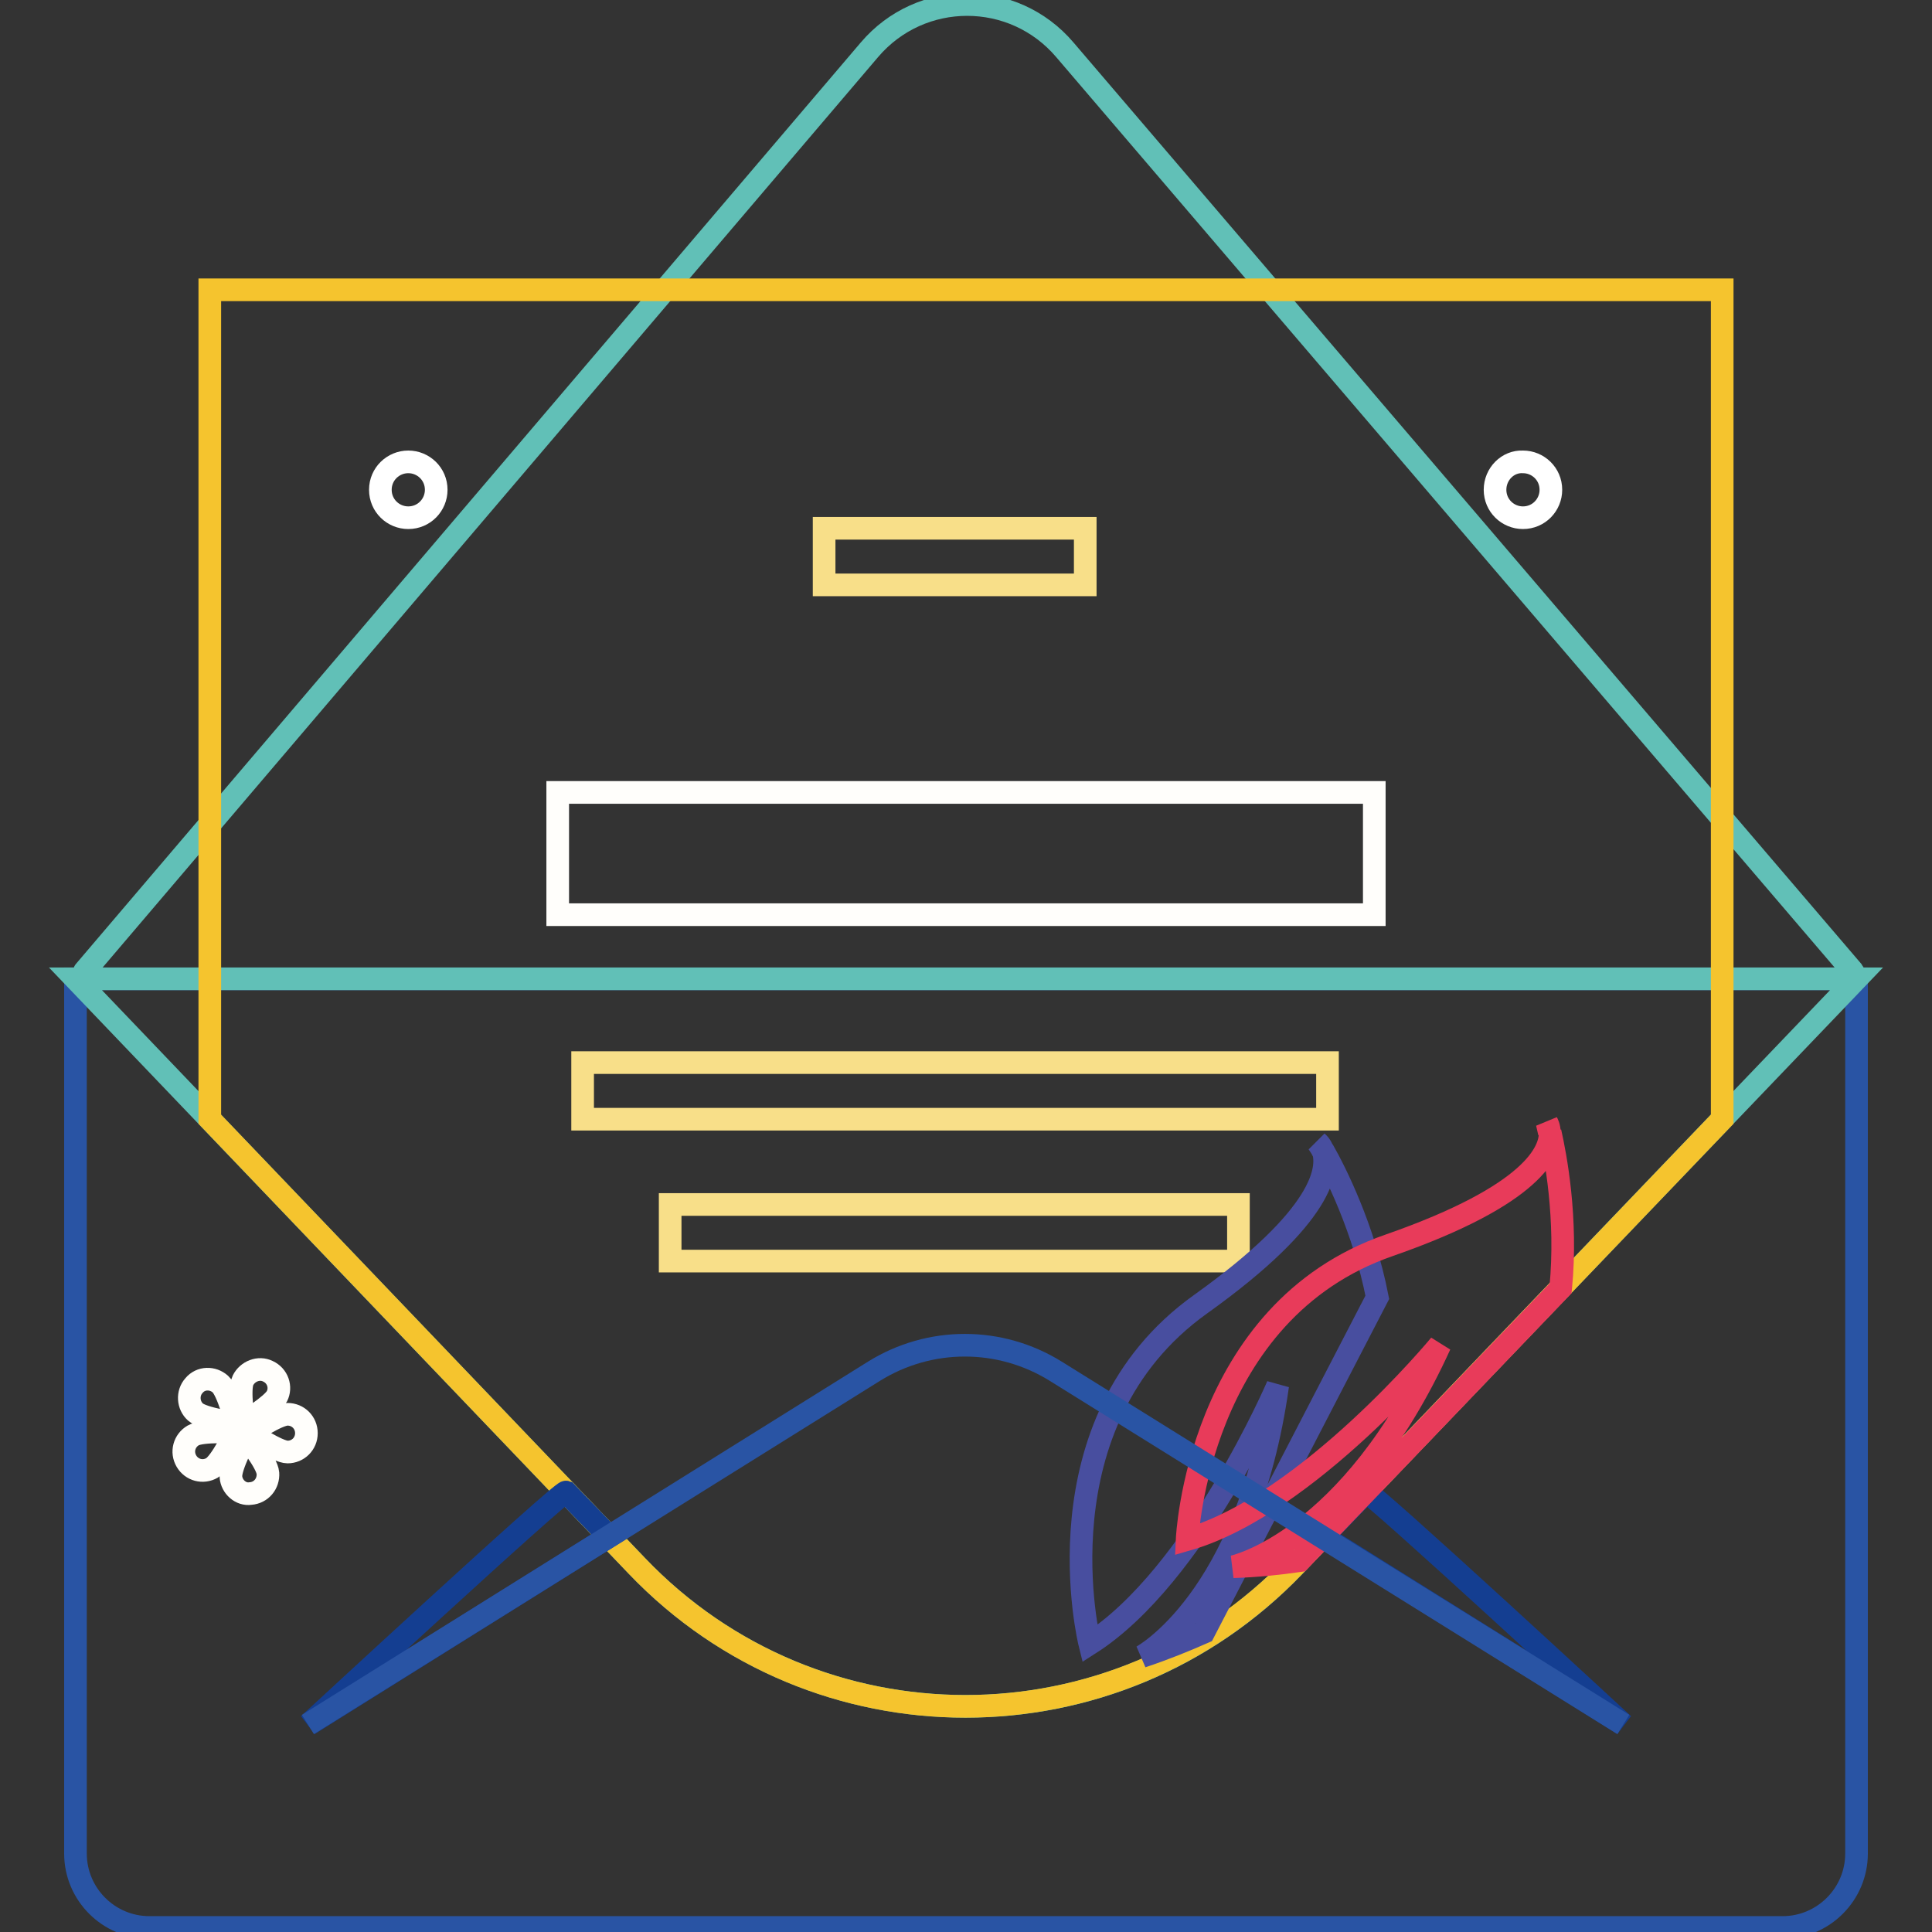
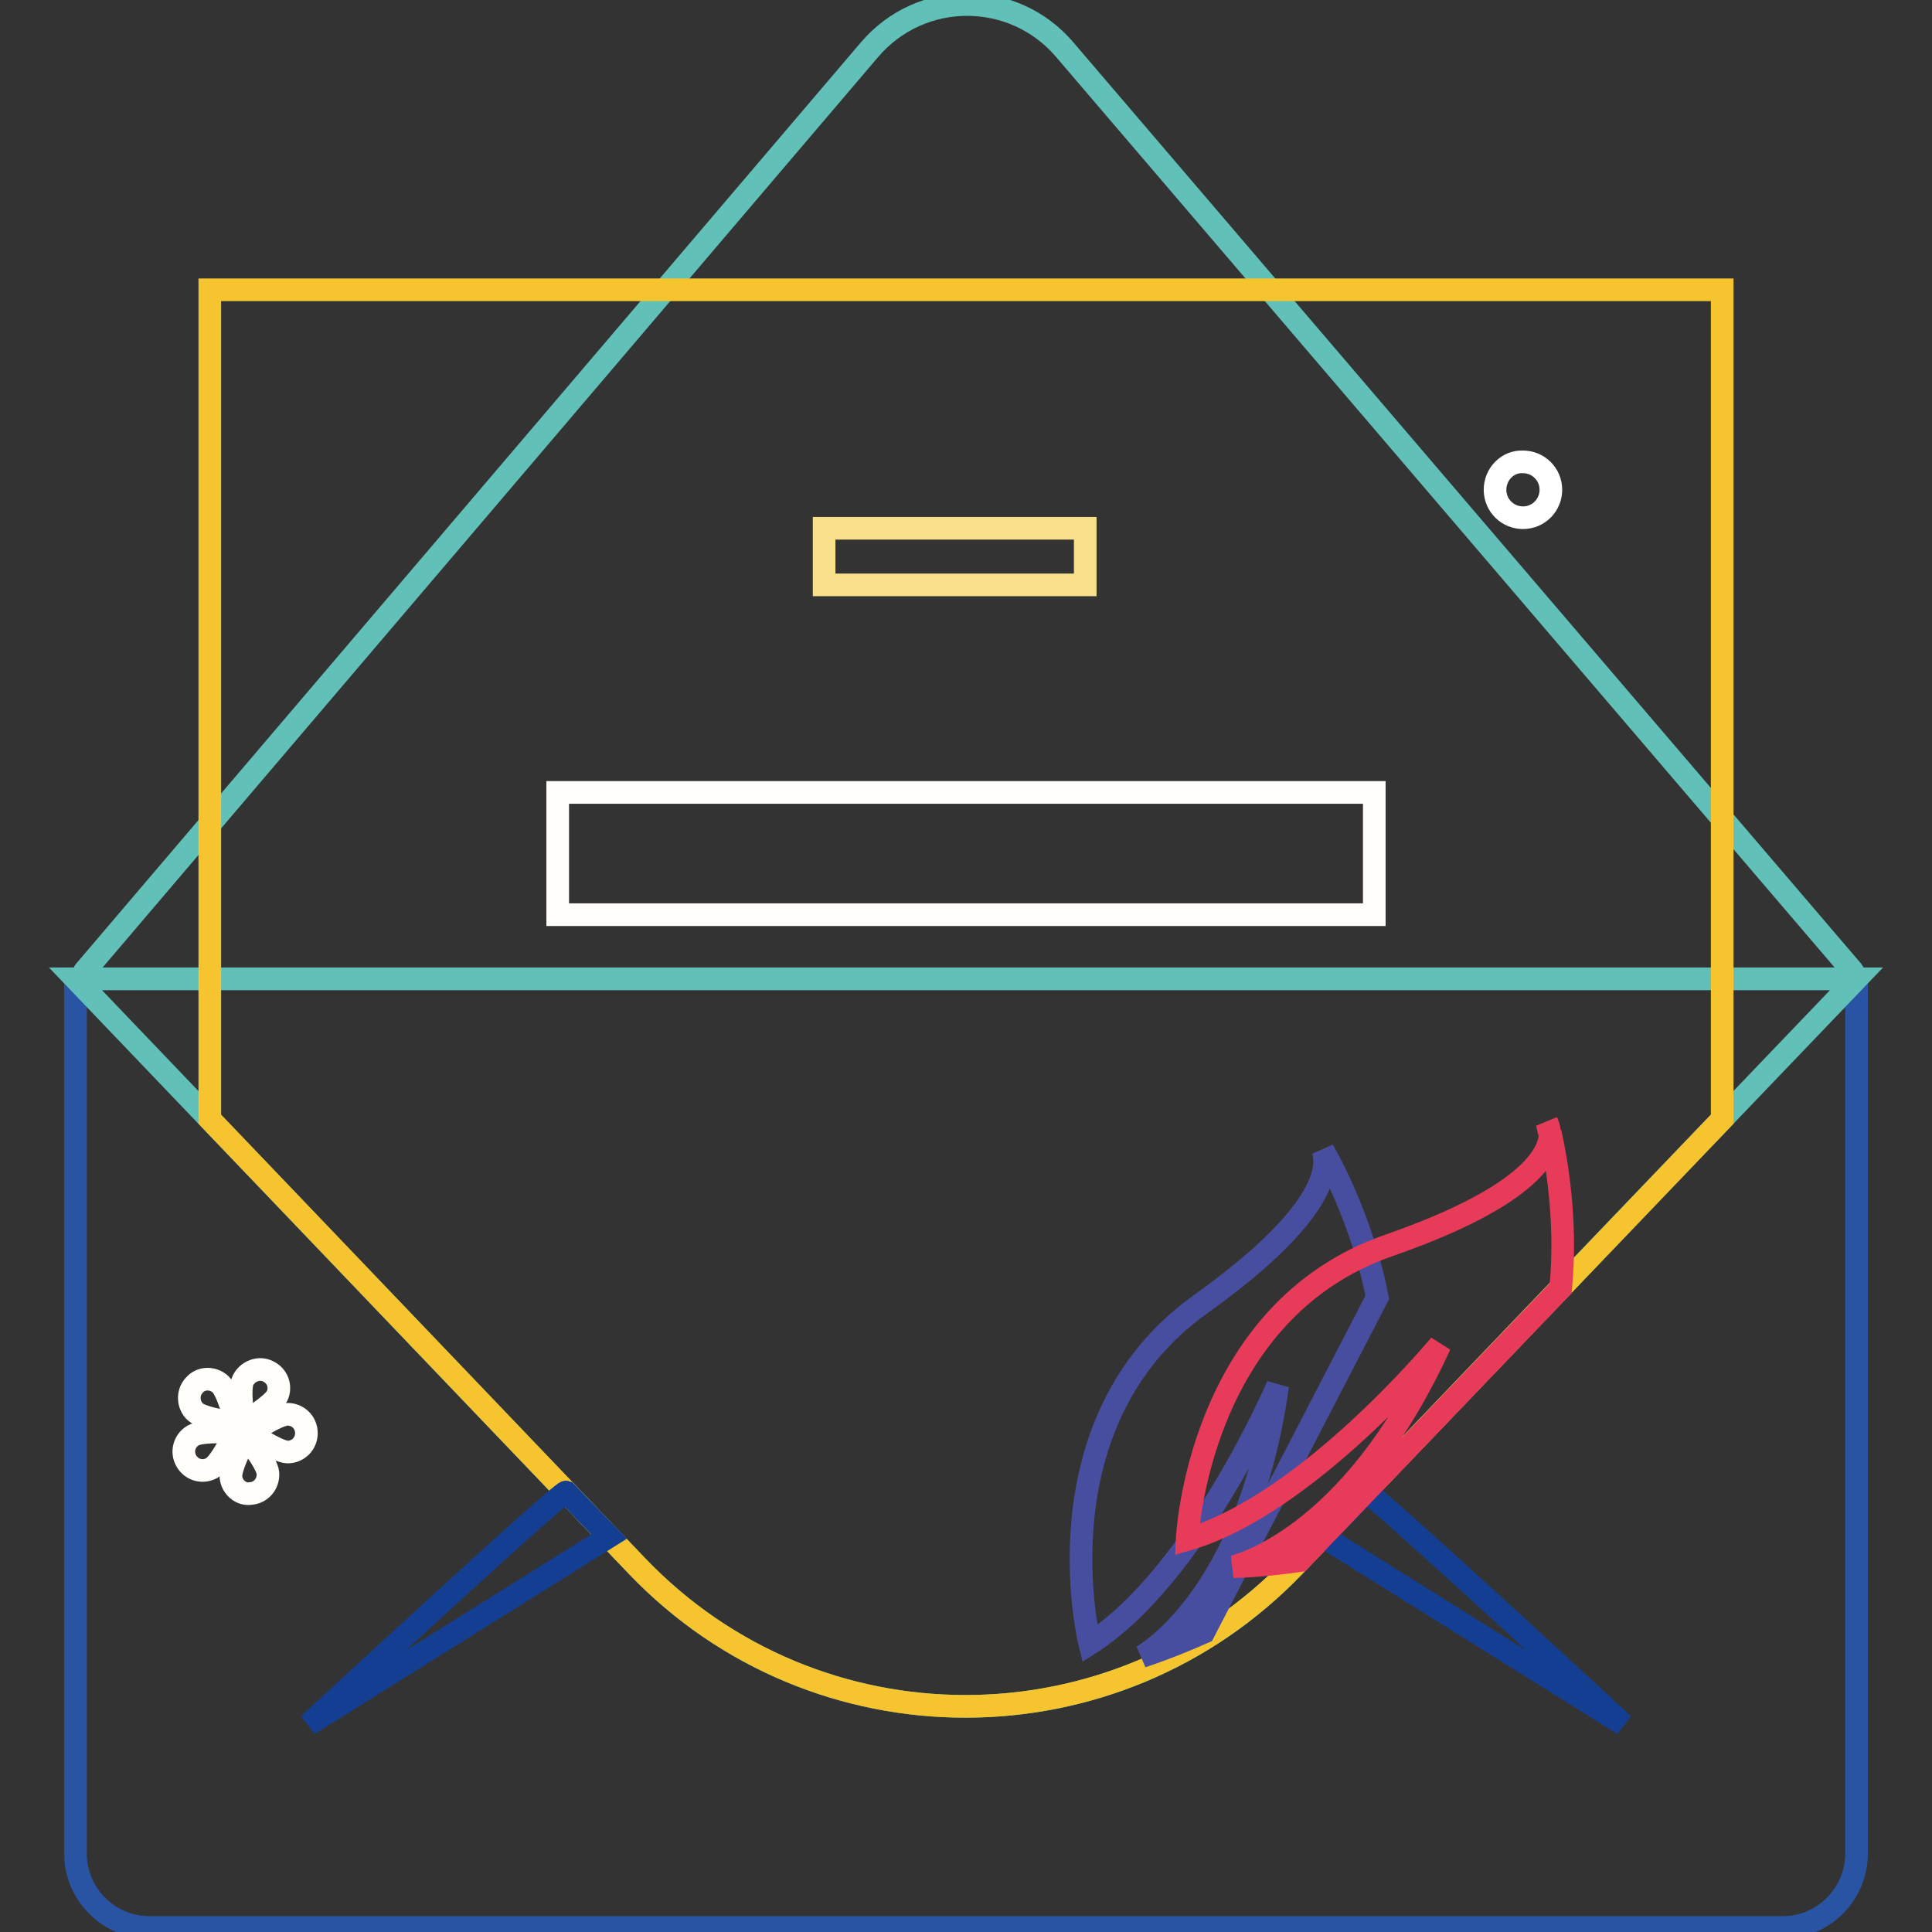
<svg xmlns="http://www.w3.org/2000/svg" version="1.1" x="0px" y="0px" viewBox="0 0 256 256" enable-background="new 0 0 256 256" xml:space="preserve">
  <rect x="0" y="0" width="256" height="256" fill="#333333" stroke="none" />
  <g>
    <path stroke-width="3" fill-opacity="0" stroke="#2954a4" d="M236.2,255.4H19.8c-5.4,0-9.8-4.4-9.8-9.8V129.7h236v115.9C246,251,241.6,255.4,236.2,255.4z" />
    <path stroke-width="3" fill-opacity="0" stroke="#61c0b7" d="M115.2,6.6l-104,122.1c-0.3,0.4-0.1,1,0.5,1h233.3c0.5,0,0.8-0.6,0.5-1L141.1,6.6 C134.3-1.4,122-1.4,115.2,6.6z M84.4,207.5L10,129.7h236l-74.5,77.8C147.8,232.3,108.1,232.3,84.4,207.5L84.4,207.5z" />
    <path stroke-width="3" fill-opacity="0" stroke="#f5c42e" d="M228.2,38.4H27.8v109.9l56.6,59.2c23.7,24.8,63.3,24.8,87.1,0l56.7-59.2V38.4L228.2,38.4z" />
-     <path stroke-width="3" fill-opacity="0" stroke="#ffffff" d="M50.4,64.9c0,2.1,1.7,3.7,3.7,3.7c2.1,0,3.7-1.7,3.7-3.7c0,0,0,0,0,0c0-2.1-1.7-3.7-3.7-3.7 S50.4,62.8,50.4,64.9C50.4,64.9,50.4,64.9,50.4,64.9z" />
    <path stroke-width="3" fill-opacity="0" stroke="#ffffff" d="M198.1,64.9c0,2.1,1.7,3.7,3.7,3.7c2.1,0,3.7-1.7,3.7-3.7c0,0,0,0,0,0c0-2.1-1.7-3.7-3.7-3.7 C199.8,61.1,198.1,62.8,198.1,64.9C198.1,64.9,198.1,64.9,198.1,64.9z" />
-     <path stroke-width="3" fill-opacity="0" stroke="#f8df89" d="M77.2,140.8h98.7v7.5H77.2V140.8z M88.8,159.6h75.3v7.5H88.8V159.6z" />
    <path stroke-width="3" fill-opacity="0" stroke="#143e91" d="M75,197.7c-0.6-0.2-34.1,30.8-34.1,30.8l39.8-24.9L75,197.7z M181,197.7c0.6-0.2,34.1,30.8,34.1,30.8 l-39.8-24.9L181,197.7z" />
    <path stroke-width="3" fill-opacity="0" stroke="#f8df89" d="M109.2,70h34.6v7.5h-34.6V70z" />
    <path stroke-width="3" fill-opacity="0" stroke="#fffefb" d="M73.9,105h108.2v16.2H73.9V105z M29.2,183.4c1,0.9,2.1,5.2,2.1,5.2s-4.4-0.6-5.4-1.5 c-1-0.9-1.1-2.5-0.2-3.5C26.6,182.5,28.2,182.5,29.2,183.4z M36.7,185c-0.6,1.2-4.4,3.5-4.4,3.5s-0.7-4.4-0.1-5.6 c0.6-1.2,2.1-1.8,3.3-1.2C36.8,182.3,37.3,183.8,36.7,185z M28.1,194.5c1.2-0.7,3.1-4.7,3.1-4.7s-4.4-0.3-5.6,0.4 c-1.2,0.7-1.6,2.2-0.9,3.4C25.4,194.8,26.9,195.2,28.1,194.5z M38.1,187.4c-1.4,0-5,2.5-5,2.5s3.7,2.5,5,2.5c1.4,0,2.5-1.1,2.5-2.5 C40.6,188.5,39.5,187.4,38.1,187.4z M30.6,195.7c-0.1-1.4,2-5.3,2-5.3s2.8,3.4,2.9,4.8s-0.9,2.6-2.3,2.7 C31.9,198.1,30.7,197,30.6,195.7z" />
-     <path stroke-width="3" fill-opacity="0" stroke="#484e9f" d="M175.3,152.5c-0.3-0.8-0.7-1.1-0.7-1.1S174.9,151.8,175.3,152.5z" />
    <path stroke-width="3" fill-opacity="0" stroke="#484e9f" d="M151.3,219.5c3-1,5.7-2.1,8.2-3.2l23-44.4c-1.8-9.2-5.6-16.7-7.2-19.5c0.8,2.4,0.3,8.6-16.2,20.4 c-22,15.7-14.7,45-14.7,45c14.1-9,24.9-34.2,24.9-34.2C165.3,212,151.3,219.5,151.3,219.5L151.3,219.5z" />
    <path stroke-width="3" fill-opacity="0" stroke="#e83b5a" d="M205.3,150.1c0-0.8-0.3-1.3-0.3-1.3S205.1,149.2,205.3,150.1z M163.4,207.6c3.1-0.1,6-0.4,8.8-0.8 l34.6-36.1c0.9-9.3-0.7-17.6-1.4-20.7c0.1,2.5-2.1,8.3-21.3,15c-25.5,8.8-26.8,39-26.8,39c16-4.6,33.5-25.8,33.5-25.8 C178.9,204.3,163.4,207.6,163.4,207.6L163.4,207.6z" />
-     <path stroke-width="3" fill-opacity="0" stroke="#2954a4" d="M40.8,228.5l75-46.8c7.4-4.6,16.7-4.6,24.1,0l75.2,46.8" />
  </g>
</svg>